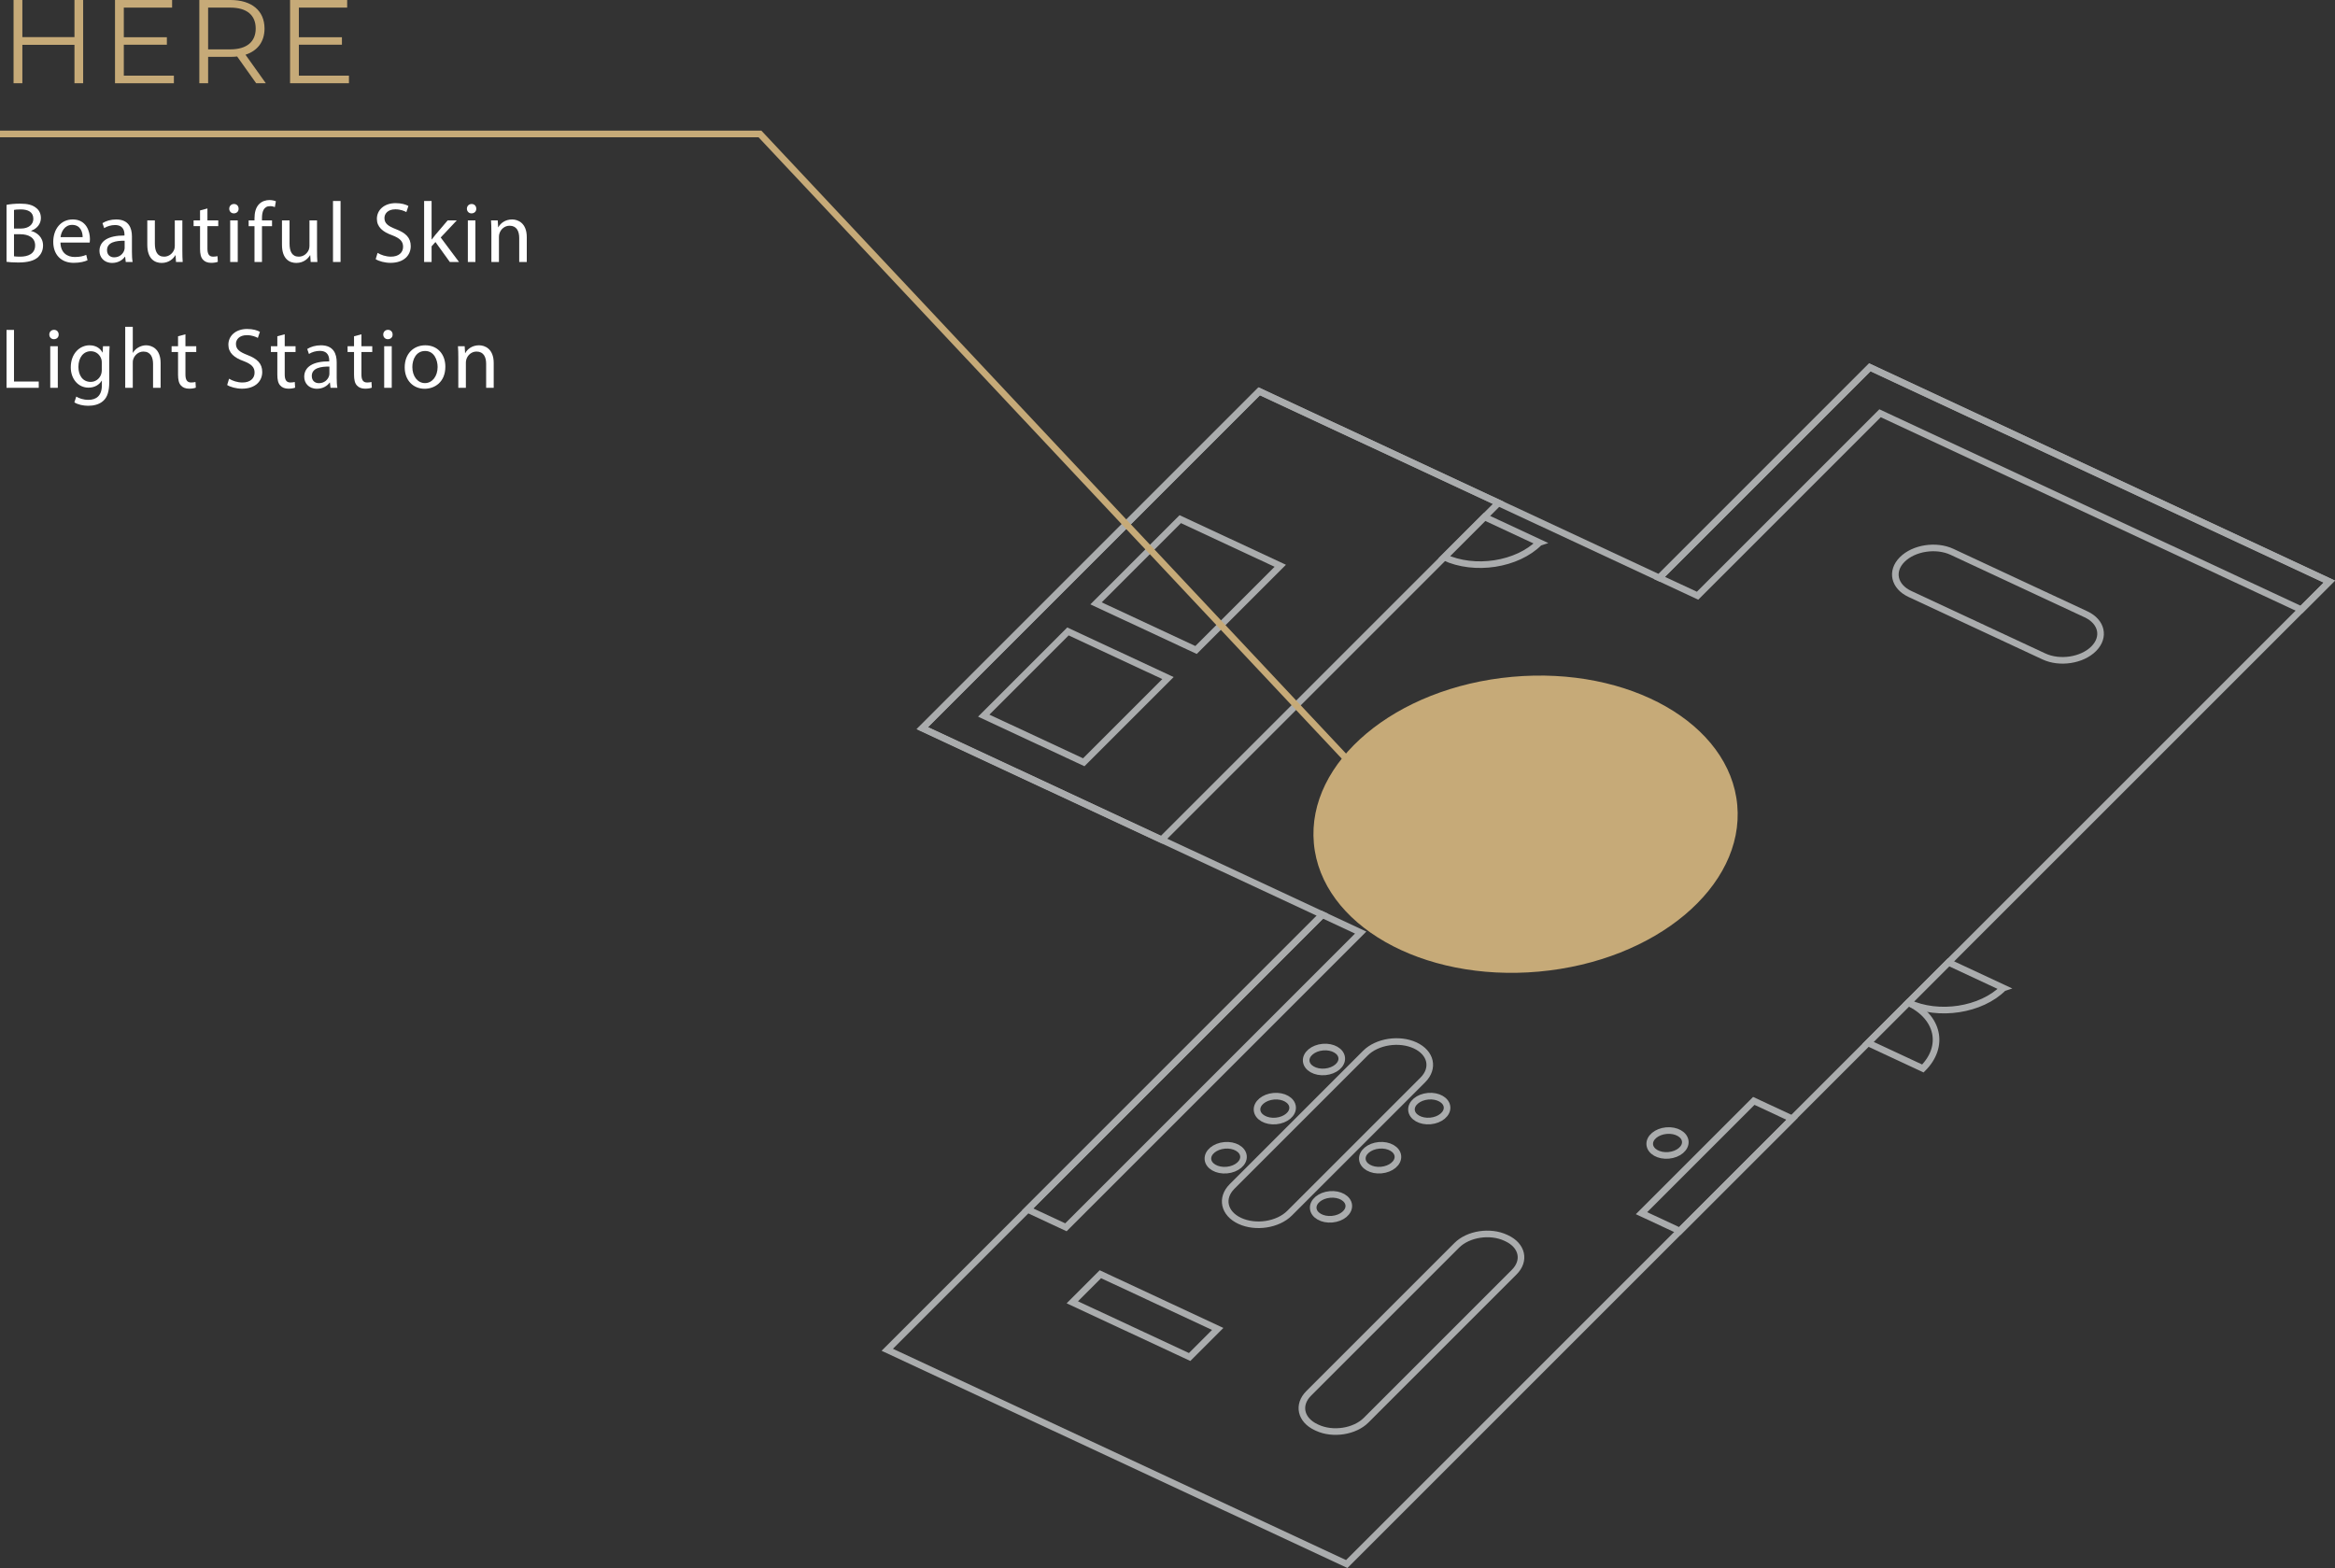
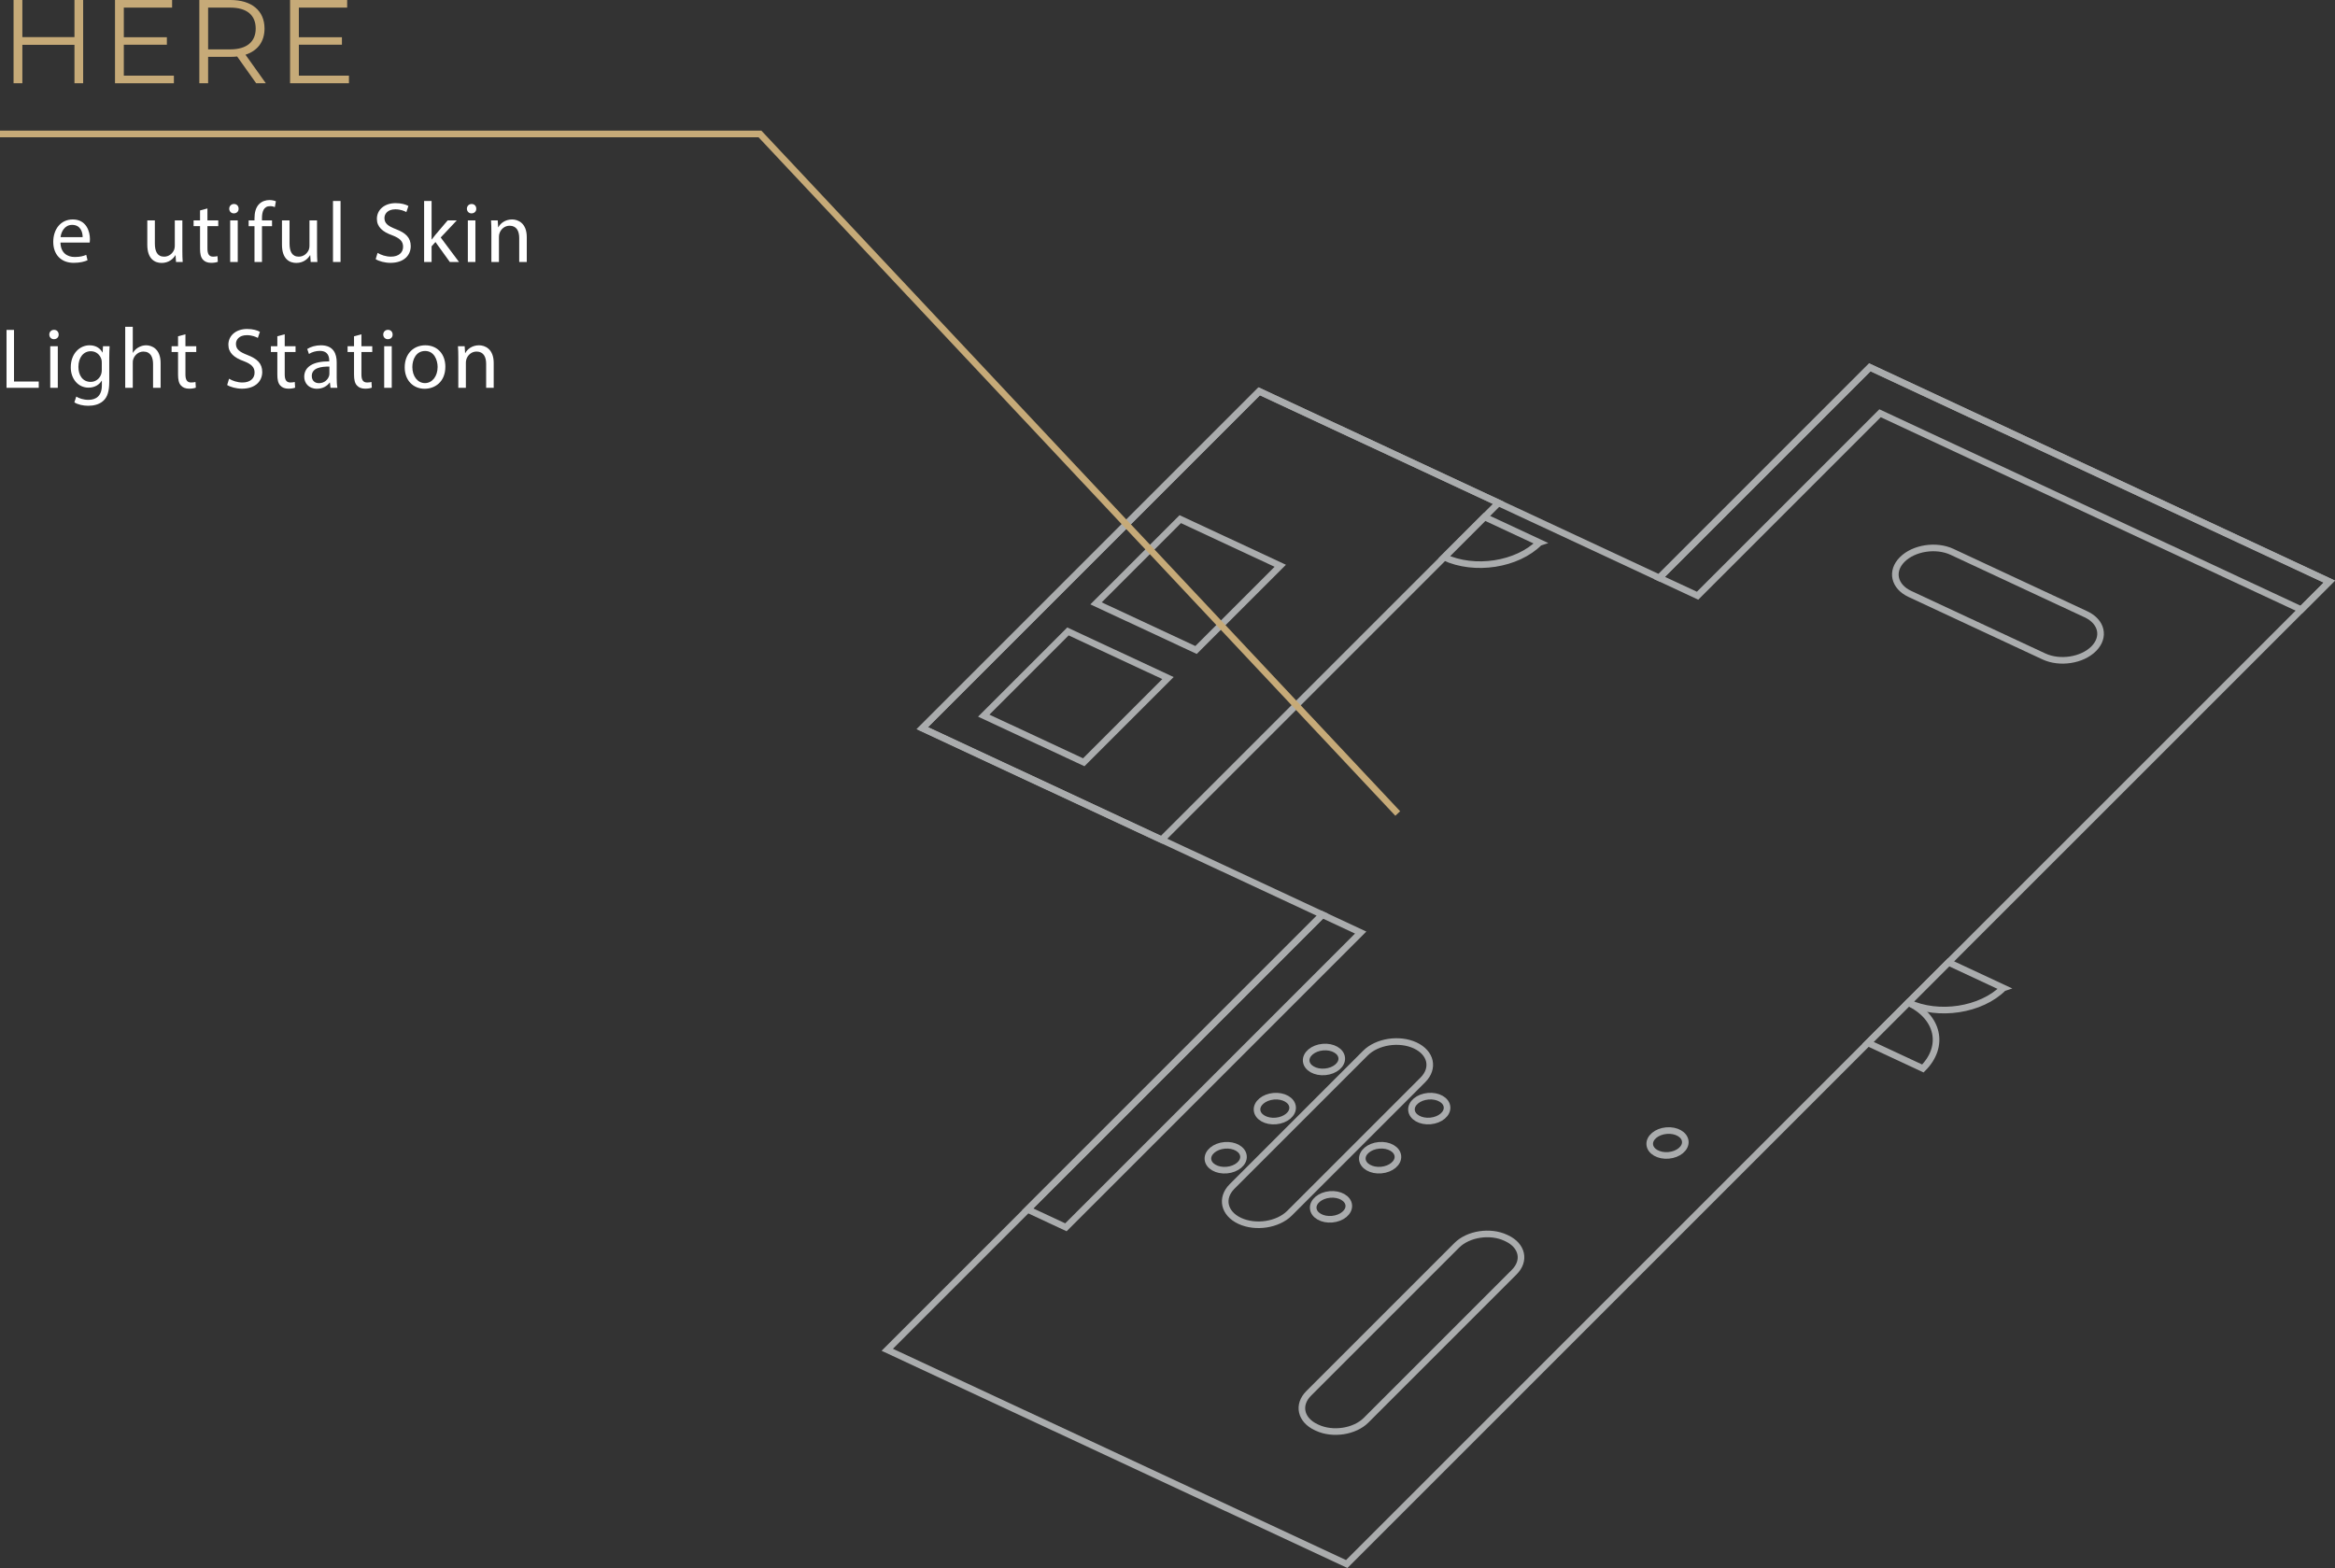
<svg xmlns="http://www.w3.org/2000/svg" id="_レイヤー_2" width="318.071" height="213.616" viewBox="0 0 318.071 213.616">
  <rect x="0" y="0" width="318.071" height="213.616" fill="#333333" stroke="none" />
  <defs>
    <style>.cls-1{stroke:#c6aa78;}.cls-1,.cls-2{fill:none;stroke-miterlimit:10;stroke-width:.9px;}.cls-3{fill:#fff;}.cls-3,.cls-4{stroke-width:0px;}.cls-2{stroke:#aaacad;}.cls-4{fill:#c6aa78;}</style>
  </defs>
  <g id="_デザイン">
    <polygon class="cls-2" points="226.025 78.724 171.528 53.312 125.638 99.201 180.135 124.614 120.861 183.888 183.453 213.075 317.299 79.23 254.706 50.043 226.025 78.724" />
    <polygon class="cls-2" points="145.476 86.022 134.004 97.495 147.628 103.848 159.101 92.376 145.476 86.022" />
    <polygon class="cls-2" points="160.773 70.726 149.301 82.198 162.925 88.551 174.397 77.079 160.773 70.726" />
-     <ellipse class="cls-4" cx="207.811" cy="112.286" rx="28.955" ry="20.161" transform="translate(-9.252 19.134) rotate(-5.157)" />
    <path class="cls-2" d="m206.268,173.302l-20.18,20.18c-1.556,1.556-4.536,2.014-6.658,1.025l-.141-.066c-2.122-.989-2.581-3.052-1.025-4.608l20.18-20.18c1.556-1.556,4.536-2.014,6.658-1.025l.141.066c2.122.989,2.581,3.052,1.025,4.608Z" />
    <path class="cls-2" d="m193.823,147.117l-18.165,18.165c-1.584,1.584-4.62,2.051-6.78,1.044h0c-2.16-1.008-2.628-3.108-1.044-4.692l18.165-18.165c1.584-1.584,4.62-2.051,6.78-1.044h0c2.16,1.008,2.628,3.108,1.044,4.692Z" />
    <path class="cls-2" d="m278.419,89.429l-18.256-8.513c-2.16-1.008-2.628-3.108-1.044-4.692h0c1.584-1.584,4.62-2.051,6.78-1.044l18.256,8.513c2.16,1.008,2.628,3.108,1.044,4.692h0c-1.584,1.584-4.62,2.051-6.78,1.044Z" />
    <polygon class="cls-2" points="185.351 127.046 145.198 167.2 139.982 164.767 180.135 124.614 185.351 127.046" />
-     <polygon class="cls-2" points="244.116 152.413 228.819 167.709 223.603 165.277 238.9 149.981 244.116 152.413" />
    <polygon class="cls-2" points="226.025 78.724 231.241 81.156 256.098 56.299 313.474 83.054 317.298 79.23 259.922 52.475 254.706 50.043 226.025 78.724" />
-     <polygon class="cls-2" points="162.051 184.871 146.068 177.418 149.892 173.594 165.875 181.047 162.051 184.871" />
    <ellipse class="cls-2" cx="227.148" cy="155.715" rx="2.43" ry="1.692" transform="translate(-13.077 21.048) rotate(-5.157)" />
    <ellipse class="cls-2" cx="166.964" cy="157.723" rx="2.43" ry="1.692" transform="translate(-13.501 15.646) rotate(-5.157)" />
    <ellipse class="cls-2" cx="173.656" cy="151.031" rx="2.43" ry="1.692" transform="translate(-12.873 16.221) rotate(-5.157)" />
    <ellipse class="cls-2" cx="180.349" cy="144.339" rx="2.43" ry="1.692" transform="translate(-12.244 16.795) rotate(-5.157)" />
    <ellipse class="cls-2" cx="181.308" cy="164.412" rx="2.43" ry="1.692" transform="translate(-14.044 16.963) rotate(-5.157)" />
    <ellipse class="cls-2" cx="188" cy="157.72" rx="2.43" ry="1.692" transform="translate(-13.416 17.537) rotate(-5.157)" />
    <ellipse class="cls-2" cx="194.693" cy="151.028" rx="2.43" ry="1.692" transform="translate(-12.787 18.112) rotate(-5.157)" />
    <path class="cls-2" d="m261.932,145.564h0s-7.48-3.488-7.48-3.488l5.484-5.484h0c4.131,1.926,5.024,5.943,1.996,8.972Z" />
    <path class="cls-2" d="m272.9,134.596h0s-7.48-3.488-7.48-3.488l-5.484,5.484h0c4.131,1.926,9.935,1.033,12.963-1.996Z" />
    <path class="cls-2" d="m209.696,73.913h0s-7.48-3.488-7.48-3.488l-5.484,5.484h0c4.131,1.926,9.935,1.033,12.963-1.996Z" />
    <polygon class="cls-2" points="171.528 53.312 125.638 99.201 158.239 114.403 204.129 68.513 171.528 53.312" />
    <polyline class="cls-1" points="190.4 110.828 103.52 18.249 0 18.249" />
  </g>
  <g id="_デバイス">
    <path class="cls-4" d="m11.327,0v11.343h-1.183v-5.234H3.046v5.234h-1.199V0h1.199v5.056h7.098V0h1.183Z" />
    <path class="cls-4" d="m23.687,10.306v1.037h-8.021V0h7.778v1.037h-6.579v4.035h5.866v1.021h-5.866v4.213h6.822Z" />
    <path class="cls-4" d="m34.897,11.343l-2.593-3.646c-.292.032-.583.048-.907.048h-3.046v3.598h-1.199V0h4.246c2.885,0,4.635,1.458,4.635,3.889,0,1.782-.94,3.03-2.593,3.565l2.771,3.889h-1.312Zm-.065-7.454c0-1.815-1.199-2.852-3.468-2.852h-3.014v5.688h3.014c2.269,0,3.468-1.054,3.468-2.836Z" />
    <path class="cls-4" d="m47.533,10.306v1.037h-8.021V0h7.778v1.037h-6.579v4.035h5.866v1.021h-5.866v4.213h6.822Z" />
-     <path class="cls-3" d="m.889,27.908c.445-.094,1.147-.164,1.861-.164,1.018,0,1.674.176,2.165.574.41.304.655.772.655,1.393,0,.761-.503,1.428-1.334,1.732v.023c.749.188,1.627.808,1.627,1.978,0,.679-.269,1.194-.667,1.58-.55.503-1.44.737-2.727.737-.702,0-1.241-.047-1.58-.094v-7.759Zm1.018,3.23h.925c1.077,0,1.709-.561,1.709-1.322,0-.925-.702-1.288-1.732-1.288-.468,0-.737.035-.901.07v2.54Zm0,3.78c.199.035.491.047.854.047,1.054,0,2.025-.386,2.025-1.533,0-1.077-.925-1.522-2.036-1.522h-.843v3.008Z" />
    <path class="cls-3" d="m8.237,33.046c.023,1.393.913,1.966,1.943,1.966.737,0,1.182-.129,1.568-.292l.175.737c-.363.164-.983.351-1.884.351-1.744,0-2.785-1.147-2.785-2.856s1.006-3.055,2.656-3.055c1.849,0,2.341,1.627,2.341,2.668,0,.211-.023.374-.035.48h-3.979Zm3.019-.737c.012-.655-.269-1.673-1.428-1.673-1.042,0-1.498.96-1.58,1.673h3.008Z" />
-     <path class="cls-3" d="m17.13,35.691l-.082-.714h-.035c-.316.445-.925.843-1.732.843-1.147,0-1.732-.808-1.732-1.627,0-1.369,1.217-2.118,3.406-2.106v-.117c0-.468-.129-1.311-1.288-1.311-.527,0-1.077.164-1.475.421l-.234-.679c.468-.304,1.147-.503,1.861-.503,1.732,0,2.153,1.182,2.153,2.317v2.119c0,.491.023.971.094,1.357h-.936Zm-.152-2.891c-1.123-.023-2.399.175-2.399,1.275,0,.667.445.983.971.983.737,0,1.206-.468,1.369-.948.035-.105.059-.222.059-.328v-.983Z" />
    <path class="cls-3" d="m24.84,34.146c0,.585.012,1.1.047,1.545h-.913l-.059-.925h-.023c-.269.457-.866,1.054-1.873,1.054-.889,0-1.954-.492-1.954-2.481v-3.312h1.03v3.137c0,1.077.328,1.802,1.264,1.802.691,0,1.17-.48,1.358-.936.059-.152.094-.339.094-.526v-3.476h1.03v4.12Z" />
    <path class="cls-3" d="m28.256,28.399v1.627h1.475v.784h-1.475v3.055c0,.702.199,1.1.772,1.1.269,0,.468-.035.597-.07l.047.772c-.199.082-.515.141-.913.141-.48,0-.866-.152-1.112-.433-.292-.304-.398-.808-.398-1.475v-3.09h-.878v-.784h.878v-1.357l1.007-.27Z" />
    <path class="cls-3" d="m32.502,28.435c.012.351-.246.632-.655.632-.363,0-.62-.281-.62-.632,0-.363.269-.644.644-.644.386,0,.632.281.632.644Zm-1.147,7.256v-5.665h1.03v5.665h-1.03Z" />
    <path class="cls-3" d="m34.667,35.691v-4.88h-.796v-.784h.796v-.269c0-.796.175-1.522.655-1.978.386-.374.901-.526,1.381-.526.363,0,.679.082.878.164l-.14.796c-.152-.07-.363-.129-.655-.129-.878,0-1.1.772-1.1,1.639v.304h1.369v.784h-1.369v4.88h-1.018Z" />
    <path class="cls-3" d="m43.185,34.146c0,.585.012,1.1.047,1.545h-.913l-.059-.925h-.023c-.269.457-.866,1.054-1.873,1.054-.889,0-1.954-.492-1.954-2.481v-3.312h1.03v3.137c0,1.077.328,1.802,1.264,1.802.691,0,1.17-.48,1.358-.936.059-.152.094-.339.094-.526v-3.476h1.03v4.12Z" />
    <path class="cls-3" d="m45.36,27.381h1.03v8.31h-1.03v-8.31Z" />
    <path class="cls-3" d="m51.432,34.45c.457.281,1.123.515,1.826.515,1.042,0,1.65-.55,1.65-1.346,0-.737-.421-1.159-1.486-1.568-1.287-.457-2.083-1.123-2.083-2.235,0-1.229,1.018-2.142,2.551-2.142.808,0,1.393.188,1.744.386l-.281.831c-.258-.14-.784-.374-1.498-.374-1.077,0-1.486.644-1.486,1.182,0,.737.48,1.1,1.568,1.522,1.334.515,2.013,1.159,2.013,2.317,0,1.217-.901,2.271-2.762,2.271-.761,0-1.592-.223-2.013-.503l.258-.855Z" />
    <path class="cls-3" d="m58.792,32.624h.023c.14-.199.339-.445.503-.644l1.662-1.955h1.241l-2.189,2.329,2.493,3.335h-1.252l-1.955-2.715-.527.585v2.13h-1.018v-8.31h1.018v5.243Z" />
    <path class="cls-3" d="m64.876,28.435c.012.351-.246.632-.655.632-.363,0-.62-.281-.62-.632,0-.363.269-.644.644-.644.386,0,.632.281.632.644Zm-1.147,7.256v-5.665h1.03v5.665h-1.03Z" />
    <path class="cls-3" d="m66.934,31.56c0-.585-.012-1.065-.047-1.533h.913l.059.936h.023c.281-.539.936-1.065,1.873-1.065.784,0,2.002.468,2.002,2.411v3.382h-1.03v-3.265c0-.913-.339-1.674-1.311-1.674-.679,0-1.205.48-1.381,1.053-.047.129-.07.305-.07.48v3.406h-1.03v-4.131Z" />
    <path class="cls-3" d="m.889,44.946h1.018v7.034h3.371v.855H.889v-7.888Z" />
    <path class="cls-3" d="m7.991,45.578c.012.351-.246.632-.655.632-.363,0-.62-.281-.62-.632,0-.363.269-.644.644-.644.386,0,.632.281.632.644Zm-1.147,7.256v-5.665h1.03v5.665h-1.03Z" />
    <path class="cls-3" d="m14.93,47.17c-.023.41-.047.866-.047,1.557v3.289c0,1.299-.258,2.095-.808,2.586-.55.515-1.346.679-2.06.679-.679,0-1.428-.164-1.884-.468l.258-.784c.374.234.96.445,1.662.445,1.053,0,1.826-.55,1.826-1.978v-.632h-.023c-.316.526-.925.948-1.802.948-1.405,0-2.411-1.194-2.411-2.762,0-1.919,1.252-3.008,2.551-3.008.983,0,1.522.515,1.767.983h.023l.047-.855h.901Zm-1.065,2.235c0-.175-.012-.328-.059-.468-.187-.597-.69-1.088-1.44-1.088-.983,0-1.685.831-1.685,2.142,0,1.112.562,2.036,1.674,2.036.632,0,1.206-.398,1.428-1.053.058-.176.082-.374.082-.55v-1.018Z" />
    <path class="cls-3" d="m17.058,44.525h1.03v3.535h.023c.164-.292.421-.55.737-.726.304-.176.667-.293,1.053-.293.761,0,1.978.468,1.978,2.423v3.371h-1.03v-3.253c0-.913-.339-1.685-1.311-1.685-.667,0-1.194.468-1.381,1.03-.059.141-.07.293-.07.492v3.417h-1.03v-8.31Z" />
    <path class="cls-3" d="m25.26,45.543v1.627h1.475v.784h-1.475v3.055c0,.702.199,1.1.772,1.1.269,0,.468-.035.597-.07l.047.772c-.199.082-.515.141-.913.141-.48,0-.866-.152-1.112-.433-.292-.304-.398-.808-.398-1.475v-3.09h-.878v-.784h.878v-1.357l1.007-.27Z" />
    <path class="cls-3" d="m31.203,51.594c.457.281,1.123.515,1.826.515,1.042,0,1.65-.55,1.65-1.346,0-.737-.421-1.159-1.486-1.568-1.287-.457-2.083-1.123-2.083-2.235,0-1.229,1.018-2.142,2.551-2.142.808,0,1.393.188,1.744.386l-.281.831c-.258-.14-.784-.374-1.498-.374-1.077,0-1.486.644-1.486,1.182,0,.737.48,1.1,1.568,1.522,1.334.515,2.013,1.159,2.013,2.317,0,1.217-.901,2.271-2.762,2.271-.761,0-1.592-.223-2.013-.503l.258-.855Z" />
    <path class="cls-3" d="m38.785,45.543v1.627h1.475v.784h-1.475v3.055c0,.702.199,1.1.772,1.1.269,0,.468-.035.597-.07l.047.772c-.199.082-.515.141-.913.141-.48,0-.866-.152-1.112-.433-.292-.304-.398-.808-.398-1.475v-3.09h-.878v-.784h.878v-1.357l1.007-.27Z" />
    <path class="cls-3" d="m45.022,52.834l-.082-.714h-.035c-.316.445-.925.843-1.732.843-1.147,0-1.732-.808-1.732-1.627,0-1.369,1.217-2.118,3.406-2.106v-.117c0-.468-.129-1.311-1.288-1.311-.527,0-1.077.164-1.475.421l-.234-.679c.468-.304,1.147-.503,1.861-.503,1.732,0,2.153,1.182,2.153,2.317v2.119c0,.491.023.971.094,1.357h-.936Zm-.152-2.891c-1.123-.023-2.399.175-2.399,1.275,0,.667.445.983.971.983.737,0,1.206-.468,1.369-.948.035-.105.059-.222.059-.328v-.983Z" />
    <path class="cls-3" d="m49.233,45.543v1.627h1.475v.784h-1.475v3.055c0,.702.199,1.1.772,1.1.269,0,.468-.035.597-.07l.047.772c-.199.082-.515.141-.913.141-.48,0-.866-.152-1.112-.433-.292-.304-.398-.808-.398-1.475v-3.09h-.878v-.784h.878v-1.357l1.007-.27Z" />
    <path class="cls-3" d="m53.48,45.578c.012.351-.246.632-.655.632-.363,0-.62-.281-.62-.632,0-.363.269-.644.644-.644.386,0,.632.281.632.644Zm-1.147,7.256v-5.665h1.03v5.665h-1.03Z" />
    <path class="cls-3" d="m60.665,49.956c0,2.095-1.451,3.008-2.821,3.008-1.533,0-2.715-1.123-2.715-2.915,0-1.896,1.24-3.008,2.809-3.008,1.627,0,2.727,1.182,2.727,2.915Zm-4.494.059c0,1.24.714,2.177,1.72,2.177.983,0,1.72-.925,1.72-2.2,0-.96-.48-2.177-1.697-2.177s-1.744,1.123-1.744,2.201Z" />
    <path class="cls-3" d="m62.43,48.703c0-.585-.012-1.065-.047-1.533h.913l.059.936h.023c.281-.539.936-1.065,1.873-1.065.784,0,2.002.468,2.002,2.411v3.382h-1.03v-3.265c0-.913-.339-1.674-1.311-1.674-.679,0-1.205.48-1.381,1.053-.047.129-.07.305-.07.48v3.406h-1.03v-4.131Z" />
  </g>
</svg>